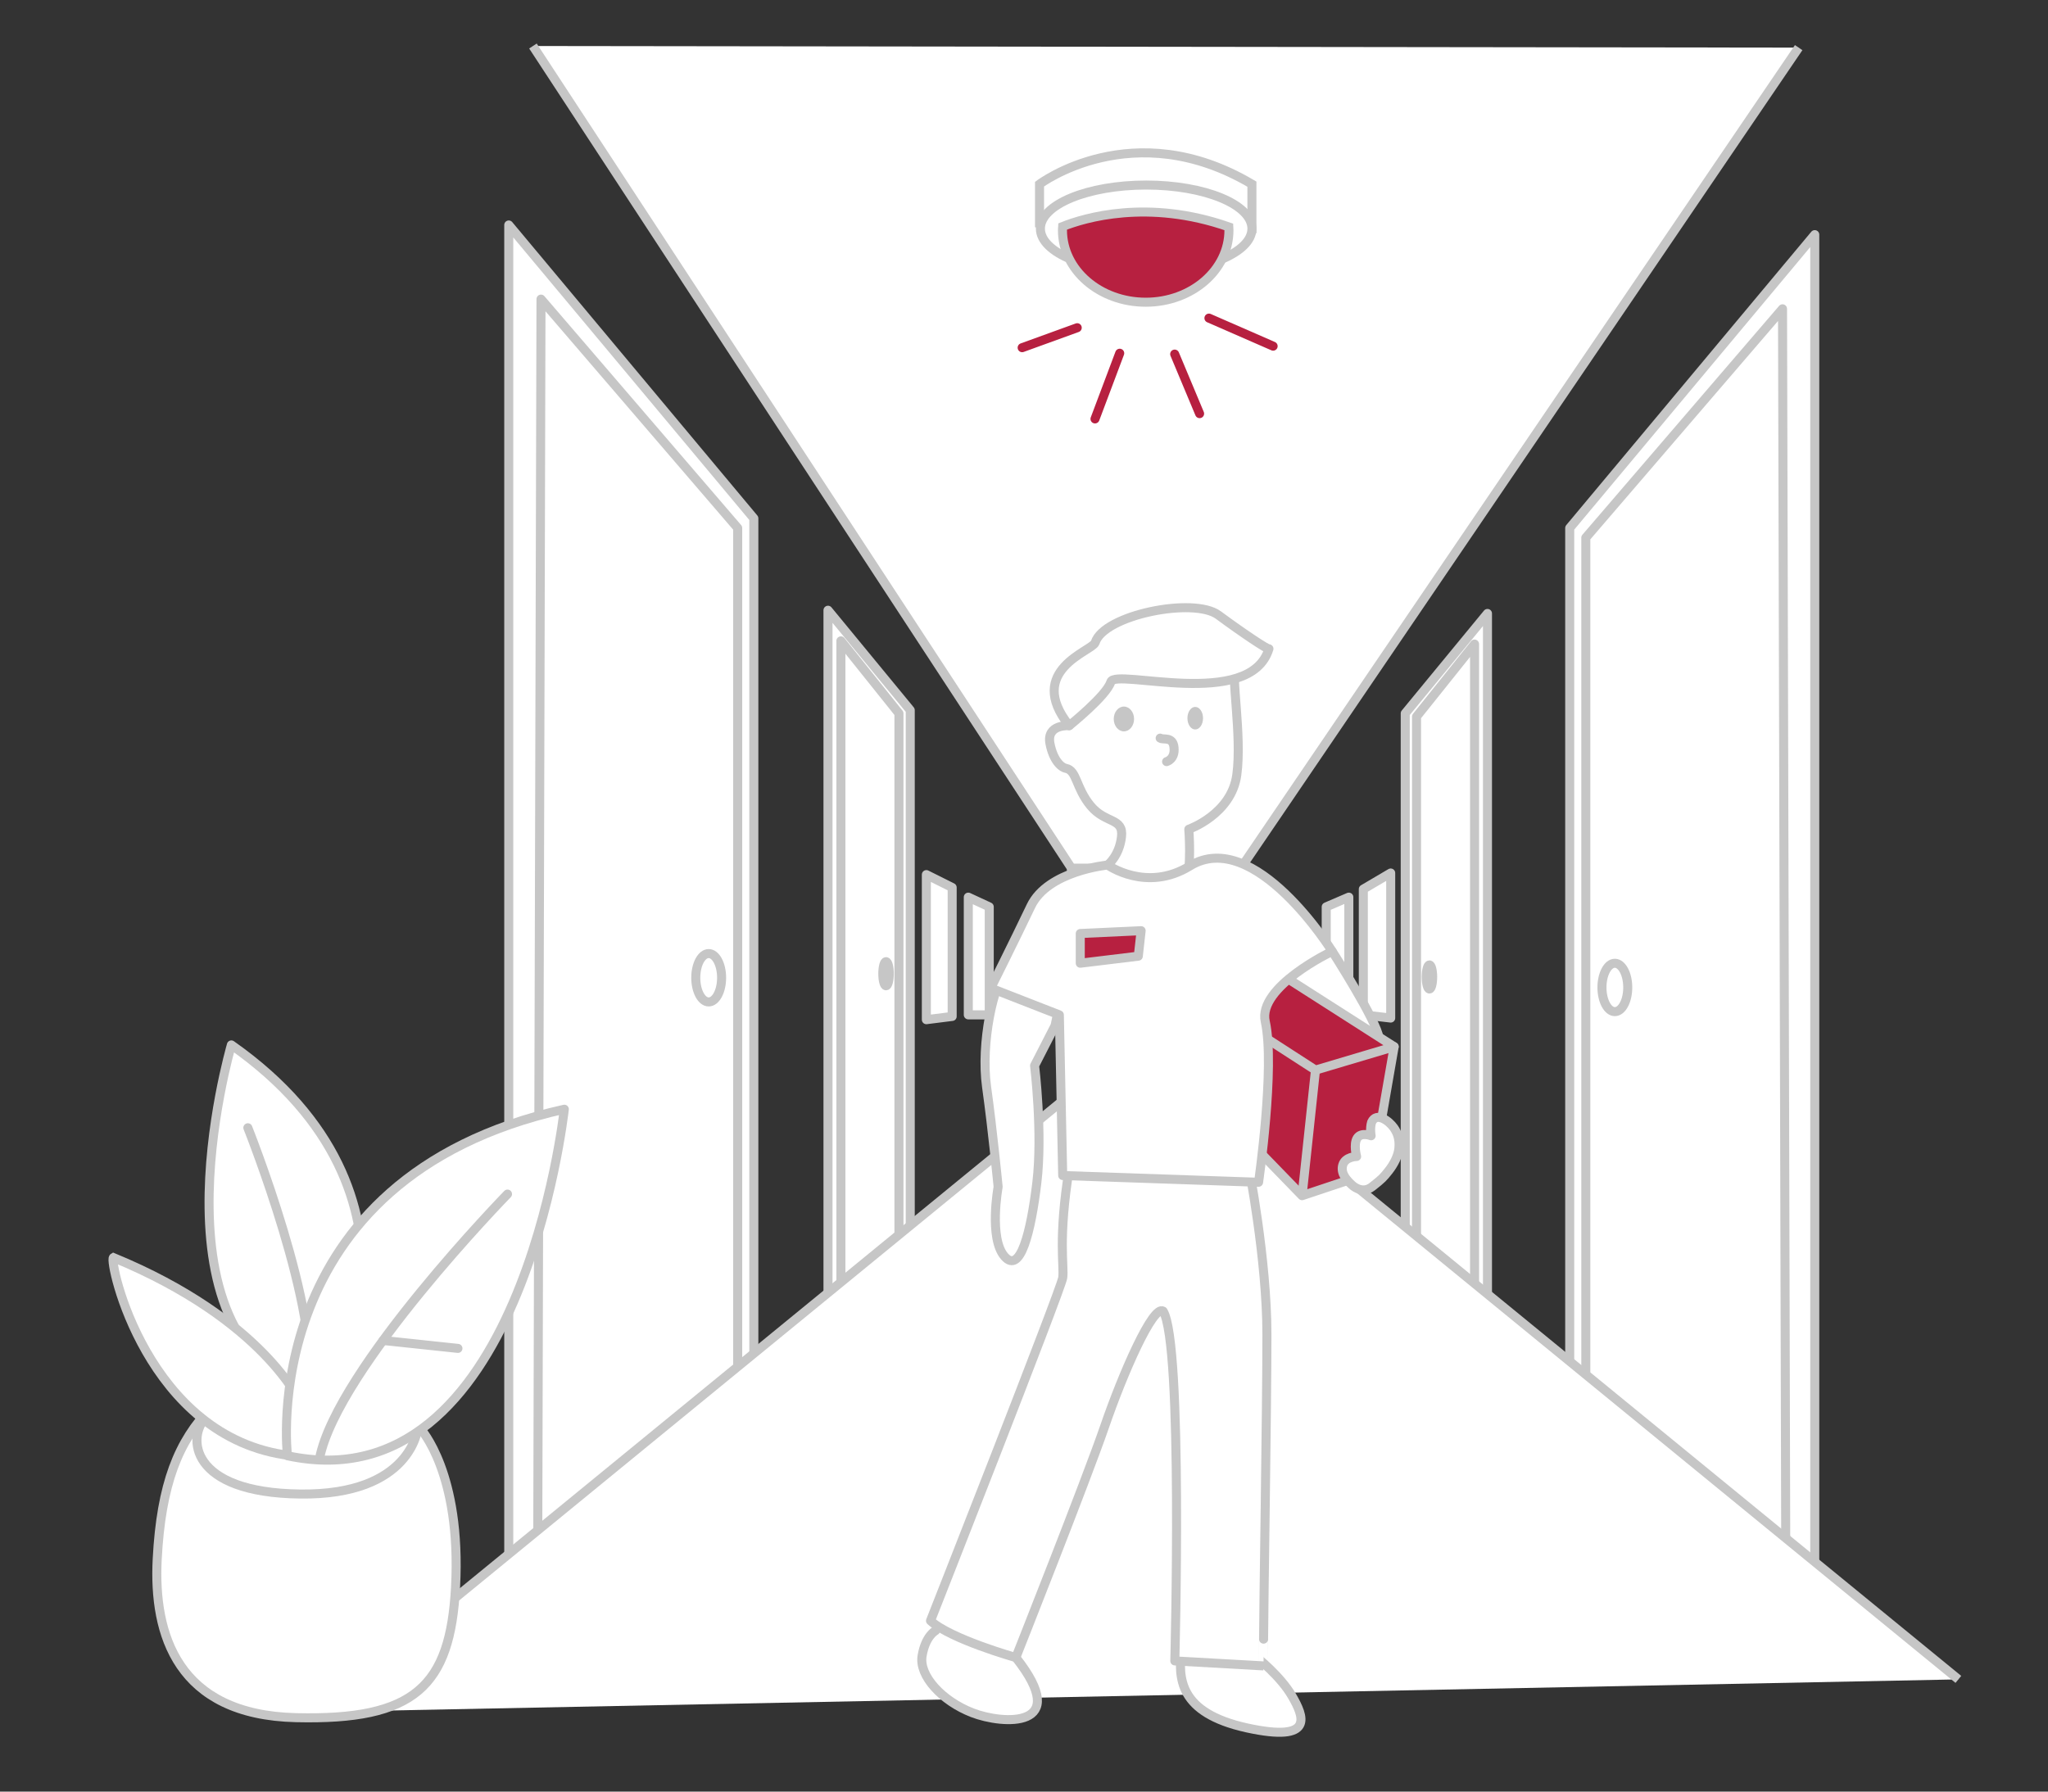
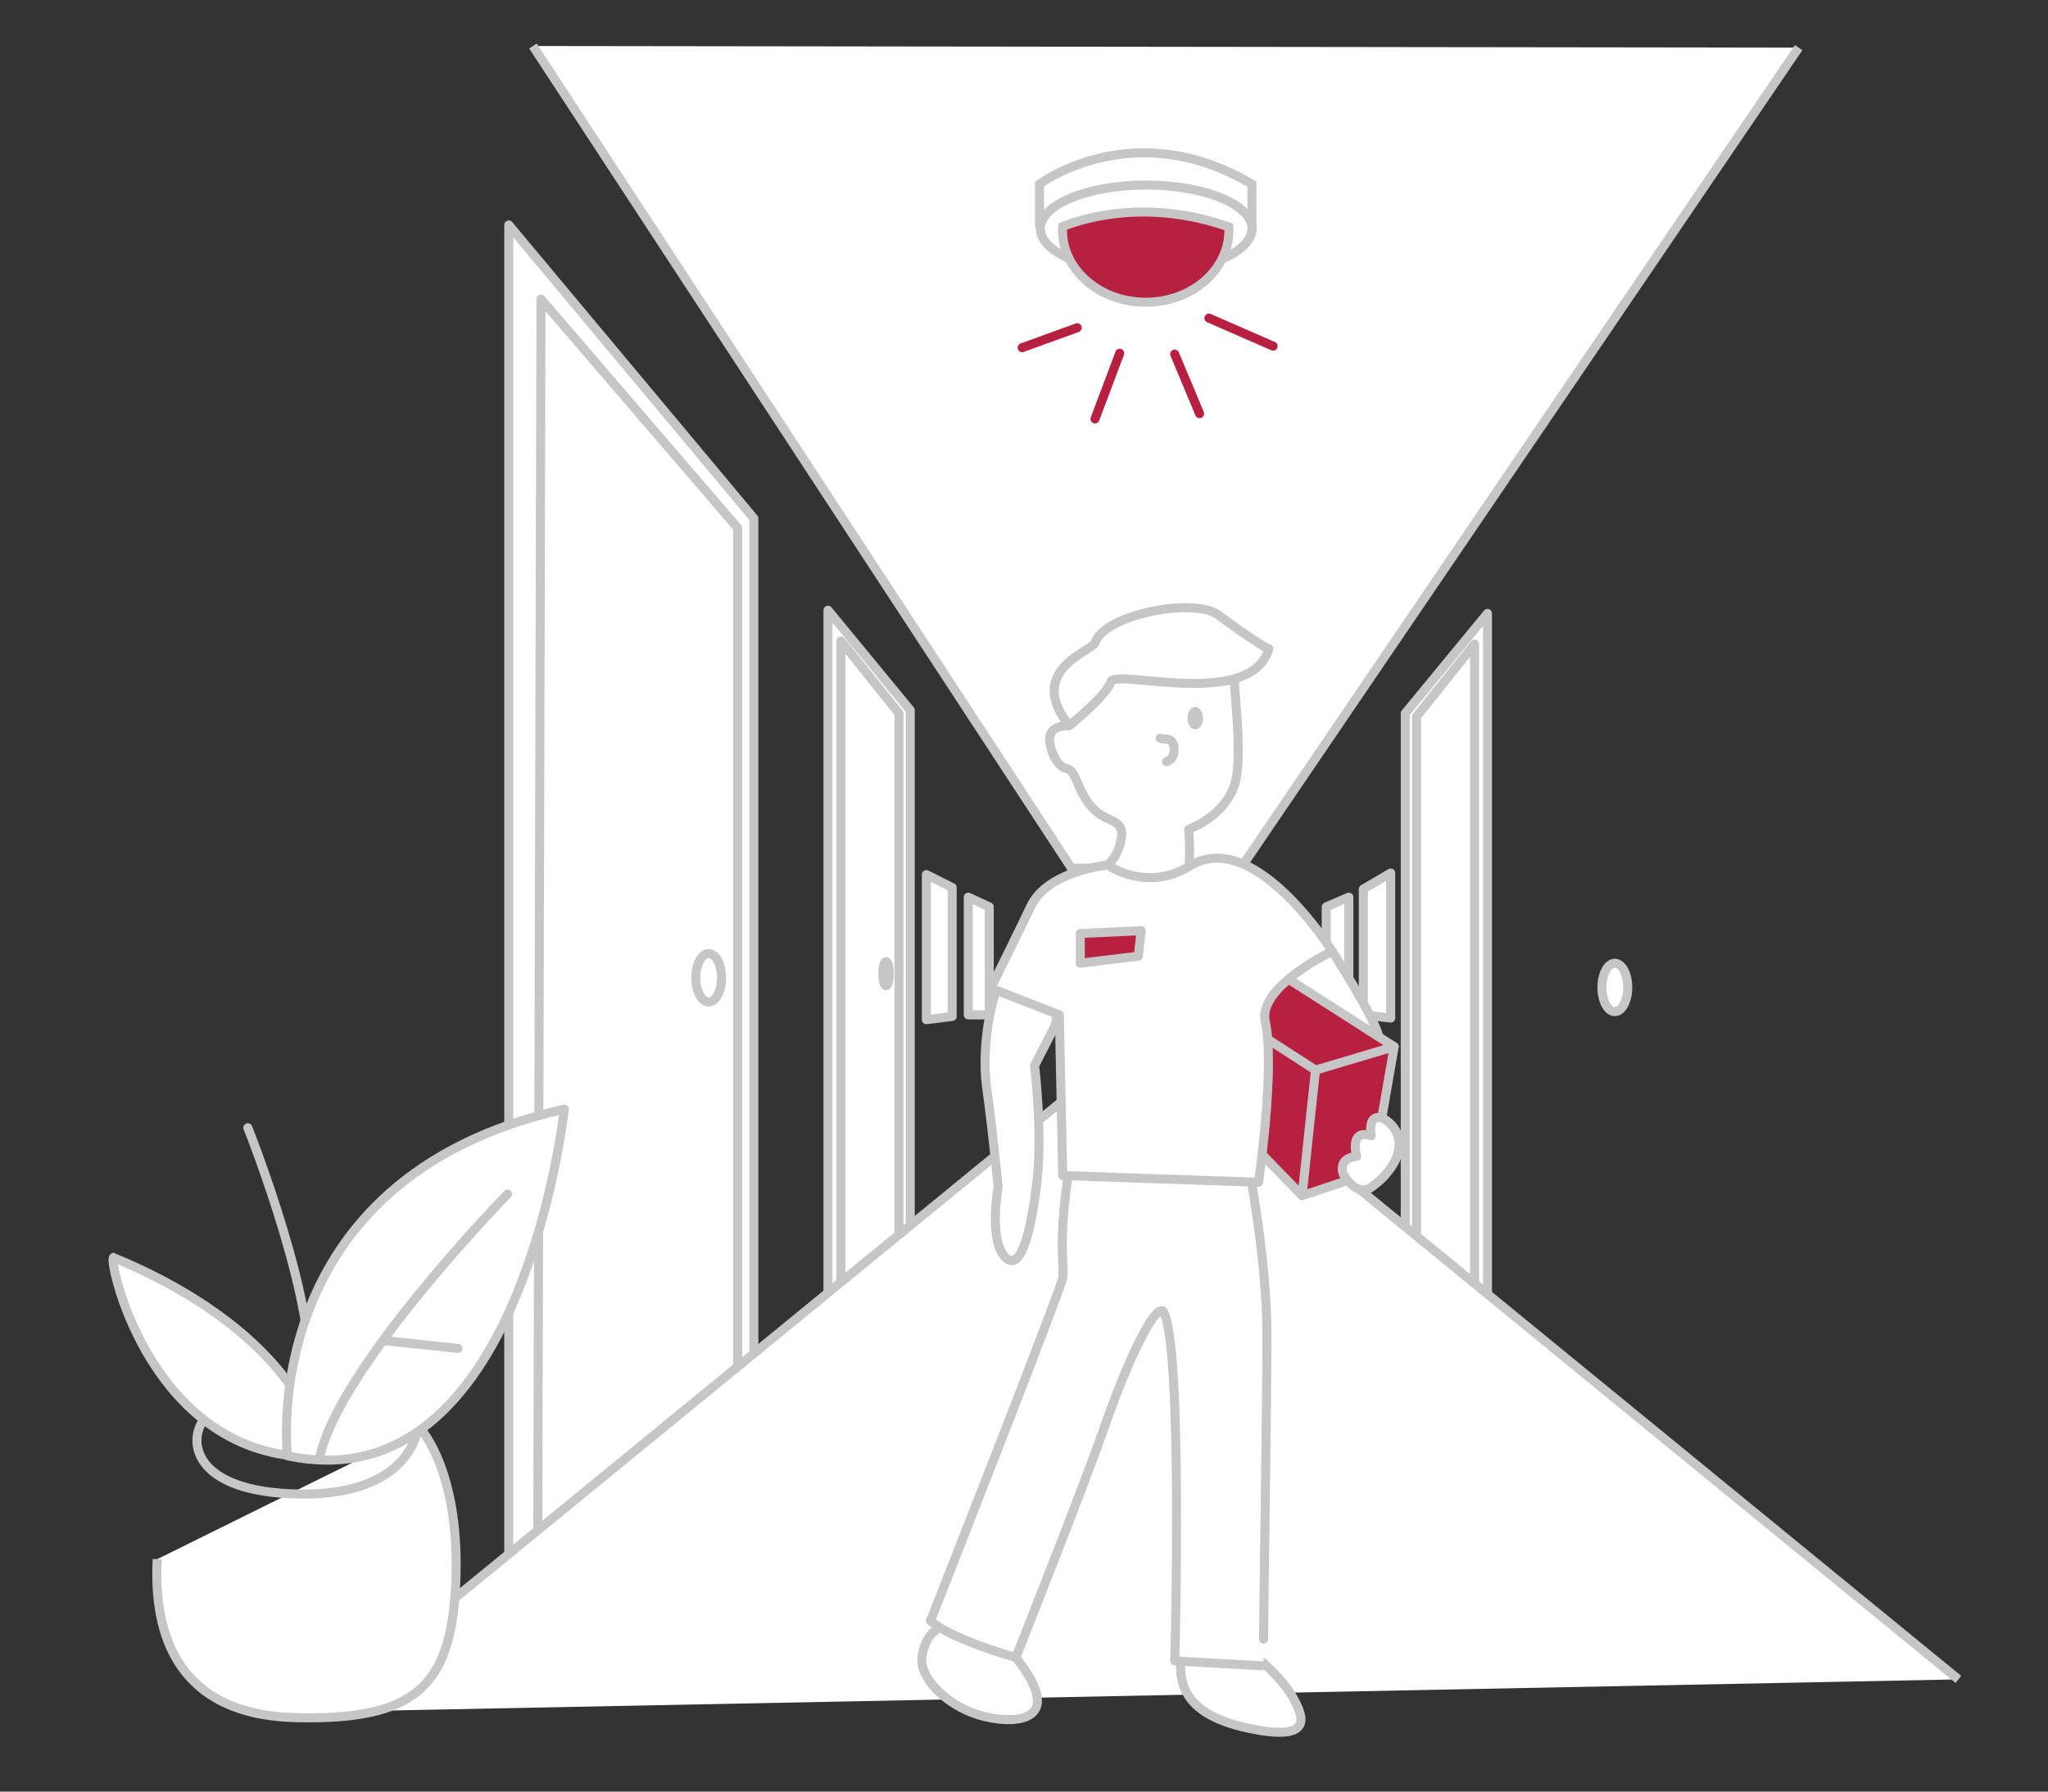
<svg xmlns="http://www.w3.org/2000/svg" version="1.1" id="Ebene_1" x="0px" y="0px" width="113.386px" height="99.213px" viewBox="0.557 5.019 113.386 99.213" enable-background="new 0.557 5.019 113.386 99.213" xml:space="preserve">
  <rect x="0.557" y="5.019" width="113.386" height="99.213" fill="#333333" stroke="none" />
  <rect x="59.878" y="53.095" fill="#FFFFFF" stroke="#C6C6C6" stroke-width="0.5" stroke-linejoin="round" stroke-miterlimit="10" width="9.373" height="12.406" />
  <rect x="61.664" y="56.042" fill="#FFFFFF" stroke="#C6C6C6" stroke-width="0.5" stroke-linejoin="round" stroke-miterlimit="10" width="4.464" height="9.641" />
  <polygon fill="#FFFFFF" stroke="#C6C6C6" stroke-width="0.5" stroke-linejoin="round" stroke-miterlimit="10" points="82.91,77.018   82.91,38.99 78.357,44.524 78.357,74.162 " />
  <polygon fill="#FFFFFF" stroke="#C6C6C6" stroke-width="0.5" stroke-linejoin="round" stroke-miterlimit="10" points="  82.195,76.392 82.195,40.686 78.982,44.703 78.982,73.981 " />
-   <ellipse fill="#FFFFFF" stroke="#C6C6C6" stroke-width="0.5" stroke-linejoin="round" stroke-miterlimit="10" cx="79.697" cy="59.121" rx="0.178" ry="0.669" />
  <polygon fill="#FFFFFF" stroke="#C6C6C6" stroke-width="0.5" stroke-linejoin="round" stroke-miterlimit="10" points="  46.398,76.838 46.398,38.812 50.952,44.346 50.952,73.981 " />
  <polygon fill="#FFFFFF" stroke="#C6C6C6" stroke-width="0.5" stroke-linejoin="round" stroke-miterlimit="10" points="  47.113,76.214 47.113,40.508 50.327,44.525 50.327,73.804 " />
  <polygon fill="#FFFFFF" stroke="#C6C6C6" stroke-width="0.5" stroke-linejoin="round" stroke-miterlimit="10" points="  28.724,91.749 28.724,17.477 42.293,33.724 42.293,81.034 " />
  <polyline fill="#FFFFFF" stroke="#C6C6C6" stroke-width="0.5" stroke-linejoin="round" stroke-miterlimit="10" points="  30.33,90.142 30.509,21.583 41.399,34.258 41.399,80.679 " />
  <ellipse fill="#FFFFFF" stroke="#C6C6C6" stroke-width="0.5" stroke-linejoin="round" stroke-miterlimit="10" cx="39.793" cy="59.164" rx="0.715" ry="1.339" />
-   <polygon fill="#FFFFFF" stroke="#C6C6C6" stroke-width="0.5" stroke-linejoin="round" stroke-miterlimit="10" points="  101.03,92.283 101.03,18.012 87.463,34.258 87.463,81.572 " />
-   <polyline fill="#FFFFFF" stroke="#C6C6C6" stroke-width="0.5" stroke-linejoin="round" stroke-miterlimit="10" points="  99.423,90.675 99.245,22.12 88.354,34.795 88.354,81.215 " />
  <ellipse fill="#FFFFFF" stroke="#C6C6C6" stroke-width="0.5" stroke-linejoin="round" stroke-miterlimit="10" cx="89.962" cy="59.701" rx="0.714" ry="1.339" />
  <polyline fill="#FFFFFF" stroke="#C6C6C6" stroke-width="0.5" stroke-linejoin="round" stroke-miterlimit="10" points="  18.039,99.822 59.968,65.502 69.251,65.502 108.981,98.018 " />
-   <path fill="#FFFFFF" stroke="#C6C6C6" stroke-width="0.5" stroke-linecap="round" stroke-linejoin="round" stroke-miterlimit="10" d="  M18.991,82.405c0,0,6.279-11.149-5.625-19.521C13.341,63.008,8.23,80.421,18.991,82.405" />
  <path fill="none" stroke="#C6C6C6" stroke-width="0.5" stroke-linecap="round" stroke-linejoin="round" stroke-miterlimit="10" d="  M14.279,67.471c0,0,4.123,10.345,3.313,14.467" />
-   <path fill="#FFFFFF" stroke="#C6C6C6" stroke-width="0.5" stroke-miterlimit="10" d="M23.841,84.148c0,0,2.273,2.431,1.937,8.759  c-0.293,5.506-2.26,7.388-8.835,7.231c-6.574-0.155-7.899-4.623-7.682-8.777c0.216-4.157,1.171-6.543,2.979-8.388" />
+   <path fill="#FFFFFF" stroke="#C6C6C6" stroke-width="0.5" stroke-miterlimit="10" d="M23.841,84.148c0,0,2.273,2.431,1.937,8.759  c-0.293,5.506-2.26,7.388-8.835,7.231c-6.574-0.155-7.899-4.623-7.682-8.777" />
  <path fill="#FFFFFF" stroke="#C6C6C6" stroke-width="0.5" stroke-miterlimit="10" d="M17.176,82.679c0,0-2.012-4.587-10.338-8.019  c-0.281,0.17,1.852,10.02,9.79,10.964" />
  <path fill="none" stroke="#C6C6C6" stroke-width="0.5" stroke-miterlimit="10" d="M11.978,83.474  c-1.085,1.108-0.94,4.209,5.201,4.28c6.142,0.077,6.503-3.618,6.503-3.618" />
  <g>
    <path fill="#FFFFFF" stroke="#C6C6C6" stroke-width="0.5" stroke-linecap="round" stroke-linejoin="round" stroke-miterlimit="10" d="   M16.471,85.634c0,0-1.842-15.361,15.33-19.19C31.772,66.594,29.407,88.402,16.471,85.634z" />
    <path fill="none" stroke="#C6C6C6" stroke-width="0.5" stroke-linecap="round" stroke-linejoin="round" stroke-miterlimit="10" d="   M28.655,71.143c0,0-9.399,9.64-10.403,14.615" />
    <line fill="none" stroke="#C6C6C6" stroke-width="0.5" stroke-linecap="round" stroke-linejoin="round" stroke-miterlimit="10" x1="25.91" y1="79.689" x2="21.763" y2="79.249" />
  </g>
  <path fill="#FFFFFF" stroke="#C6C6C6" stroke-width="0.5" stroke-linejoin="round" stroke-miterlimit="10" d="M49.612,58.271  c0.099,0,0.179,0.3,0.179,0.671c0,0.367-0.08,0.669-0.179,0.669c-0.099,0-0.179-0.302-0.179-0.669  C49.433,58.571,49.513,58.271,49.612,58.271z" />
  <polyline fill="#FFFFFF" stroke="#C6C6C6" stroke-width="0.5" stroke-linejoin="round" stroke-miterlimit="10" points="  30.063,7.567 59.878,53.095 69.251,53.095 100.139,7.656 " />
  <polygon fill="#FFFFFF" stroke="#C6C6C6" stroke-width="0.5" stroke-linejoin="round" stroke-miterlimit="10" points="  76.036,61.219 76.036,54.256 77.552,53.363 77.552,61.396 " />
  <polygon fill="#FFFFFF" stroke="#C6C6C6" stroke-width="0.5" stroke-linejoin="round" stroke-miterlimit="10" points="  51.844,53.452 51.844,61.486 53.273,61.306 53.273,54.166 " />
  <polygon fill="#FFFFFF" stroke="#C6C6C6" stroke-width="0.5" stroke-linejoin="round" stroke-miterlimit="10" points="  73.982,61.219 73.982,55.238 75.234,54.7 75.234,61.396 " />
  <polygon fill="#FFFFFF" stroke="#C6C6C6" stroke-width="0.5" stroke-linejoin="round" stroke-miterlimit="10" points="  54.166,61.219 54.166,54.7 55.326,55.238 55.326,61.219 " />
  <path fill="#FFFFFF" stroke="#C6C6C6" stroke-width="0.5" stroke-miterlimit="10" d="M58.11,17.364v-2.147c0,0,5.174-3.902,11.758,0  c0,0.243,0,2.463,0,2.463L58.11,17.364z" />
  <ellipse fill="#FFFFFF" stroke="#C6C6C6" stroke-width="0.5" stroke-miterlimit="10" cx="64.014" cy="17.681" rx="5.856" ry="2.415" />
  <g>
    <path fill="#B72040" stroke="#C6C6C6" stroke-width="0.5" stroke-miterlimit="10" d="M59.393,17.561   c-0.004,0.069-0.014,0.137-0.014,0.207c0,2.202,2.064,3.987,4.611,3.987c2.546,0,4.607-1.785,4.607-3.987   c0-0.062-0.007-0.123-0.01-0.184C64.104,16.011,60.566,17.091,59.393,17.561z" />
  </g>
  <line fill="none" stroke="#B72040" stroke-width="0.5" stroke-linecap="round" stroke-miterlimit="10" x1="60.197" y1="23.167" x2="57.148" y2="24.273" />
  <line fill="none" stroke="#B72040" stroke-width="0.5" stroke-linecap="round" stroke-miterlimit="10" x1="62.549" y1="24.58" x2="61.181" y2="28.218" />
  <line fill="none" stroke="#B72040" stroke-width="0.5" stroke-linecap="round" stroke-miterlimit="10" x1="65.592" y1="24.628" x2="66.972" y2="27.925" />
  <line fill="none" stroke="#B72040" stroke-width="0.5" stroke-linecap="round" stroke-miterlimit="10" x1="67.489" y1="22.635" x2="71.043" y2="24.188" />
  <path fill="#FFFFFF" stroke="#C6C6C6" stroke-width="0.5" stroke-linejoin="round" stroke-miterlimit="10" d="M74.313,57.699  c0,0,2.502,3.894,2.596,4.82l-3.239,0.313l-5.382-3.313l3.395-2.235L74.313,57.699z" />
  <polygon fill="#B72040" stroke="#C6C6C6" stroke-width="0.5" stroke-linejoin="round" stroke-miterlimit="10" points="  77.744,62.982 76.537,69.933 72.646,71.232 69.679,68.174 68.382,62.146 73.016,61.129 " />
  <polygon fill="#B72040" stroke="#C6C6C6" stroke-width="0.5" stroke-linejoin="round" stroke-miterlimit="10" points="  70.791,58.535 77.744,62.982 73.388,64.278 70.237,62.24 " />
  <path fill="#FFFFFF" stroke="#C6C6C6" stroke-width="0.5" stroke-linejoin="round" stroke-miterlimit="10" d="M70.144,96.808  c0,0,1.299,1.019,1.945,2.133s1.299,2.595-2.502,1.763c-3.8-0.838-3.8-2.781-3.615-4.357C66.158,94.769,70.144,96.808,70.144,96.808  z" />
  <path fill="#FFFFFF" stroke="#C6C6C6" stroke-width="0.5" stroke-linejoin="round" stroke-miterlimit="10" d="M52.35,95.323  c0,0-0.555,0.281-0.742,1.392c-0.183,1.112,1.113,2.502,2.781,3.151c1.667,0.649,5.561,0.925,2.41-3.058  C53.646,92.824,52.35,95.323,52.35,95.323z" />
  <path fill="#FFFFFF" stroke="#C6C6C6" stroke-width="0.5" stroke-linejoin="round" stroke-miterlimit="10" d="M58.971,61.813  l-1.135,2.214c0,0,0.453,3.736,0.126,6.475c-0.327,2.735-0.914,5.099-1.789,4.095c-0.878-1.002-0.355-3.852-0.355-3.852  s-0.303-3.129-0.64-5.542c-0.337-2.411,0.391-5.727,1.077-6.409c0.686-0.685,3.592-1.249,3.592-1.249L58.971,61.813z" />
  <path fill="#FFFFFF" stroke="#C6C6C6" stroke-width="0.5" stroke-linejoin="round" stroke-miterlimit="10" d="M69.679,69.564  c0,0,1.02,5.188,1.02,9.358s-0.185,15.383-0.185,16.867c0,1.483,0,1.482,0,1.482L65.6,96.995c0,0,0.465-17.61-0.647-19.369  c-0.556-0.372-2.224,3.43-3.242,6.395c-1.021,2.965-4.913,12.788-4.913,12.788s-3.616-1.019-4.724-2.037  c0,0,7.229-18.348,7.32-18.996c0.092-0.65-0.277-2.134,0.371-6.119" />
  <g>
    <path fill="#FFFFFF" stroke="#C6C6C6" stroke-width="0.5" stroke-linecap="round" stroke-linejoin="round" stroke-miterlimit="10" d="   M59.753,45.204c0,0-1.285-0.096-1.063,1.005c0.177,0.887,0.59,1.302,0.887,1.36c0.604,0.12,0.531,1.065,1.358,2.071   c0.828,1.003,1.832,0.649,1.713,1.714c-0.118,1.064-0.767,1.567-0.767,1.567s2.364,2.959,4.315,1.094   c0.354-0.884,0.178-3.075,0.178-3.075s2.364-0.829,2.658-3.015c0.296-2.188-0.354-5.618-0.059-6.091   c0.294-0.474-2.838-0.77-4.79-0.296c-1.953,0.475-3.193,0.533-3.546,1.479C60.285,43.962,59.753,45.204,59.753,45.204z" />
    <path fill="#FFFFFF" stroke="#C6C6C6" stroke-width="0.5" stroke-linecap="round" stroke-linejoin="round" stroke-miterlimit="10" d="   M59.753,45.204c0,0,2.068-1.655,2.305-2.425c0.237-0.768,7.713,1.59,8.753-1.833c-0.06,0.058-1.441-0.864-2.802-1.869   c-1.36-1.006-6.347-0.008-6.819,1.529C61.012,41.079,57.309,42.135,59.753,45.204z" />
  </g>
  <path fill="#FFFFFF" stroke="#C6C6C6" stroke-width="0.5" stroke-linecap="round" stroke-linejoin="round" stroke-miterlimit="10" d="  M64.789,45.894c0.178,0.118,0.709-0.118,0.768,0.533c0.059,0.65-0.412,0.768-0.412,0.768" />
  <ellipse fill="#C6C6C6" cx="66.73" cy="44.79" rx="0.432" ry="0.625" />
-   <ellipse fill="#C6C6C6" cx="62.781" cy="44.833" rx="0.563" ry="0.687" />
  <path fill="#FFFFFF" stroke="#C6C6C6" stroke-width="0.5" stroke-linejoin="round" stroke-miterlimit="10" d="M61.881,52.922  c0,0-3.317,0.316-4.248,2.276c-0.928,1.946-2.225,4.539-2.225,4.539l3.799,1.483l0.186,8.896l10.844,0.373  c0,0,0.923-6.395,0.371-8.897c-0.429-1.934,3.705-3.892,3.705-3.892s-4.303-6.925-7.878-4.726  C64.028,54.458,61.881,52.922,61.881,52.922z" />
  <line fill="none" stroke="#C6C6C6" stroke-width="0.5" stroke-linejoin="round" stroke-miterlimit="10" x1="73.388" y1="64.278" x2="72.646" y2="71.232" />
  <path fill="#FFFFFF" stroke="#C6C6C6" stroke-width="0.5" stroke-linejoin="round" stroke-miterlimit="10" d="M75.393,70.627  c0,0,0.547,0.566,1.131,0.108c0.581-0.457,0.613-0.505,0.909-0.874c0.296-0.368,0.531-0.841,0.571-1.232  c0.056-0.523-0.081-0.875-0.278-1.158c-0.267-0.379-0.959-0.901-1.231-0.307c-0.107,0.344-0.027,0.75-0.027,0.75  s-0.545-0.217-0.768,0.125c-0.222,0.345-0.035,1.023-0.035,1.023s-0.636,0.005-0.769,0.477  C74.762,70.007,75.141,70.396,75.393,70.627z" />
  <polygon fill="#B72040" stroke="#C6C6C6" stroke-width="0.5" stroke-linejoin="round" stroke-miterlimit="10" points="  60.365,56.714 63.735,56.558 63.578,57.969 60.365,58.359 " />
</svg>